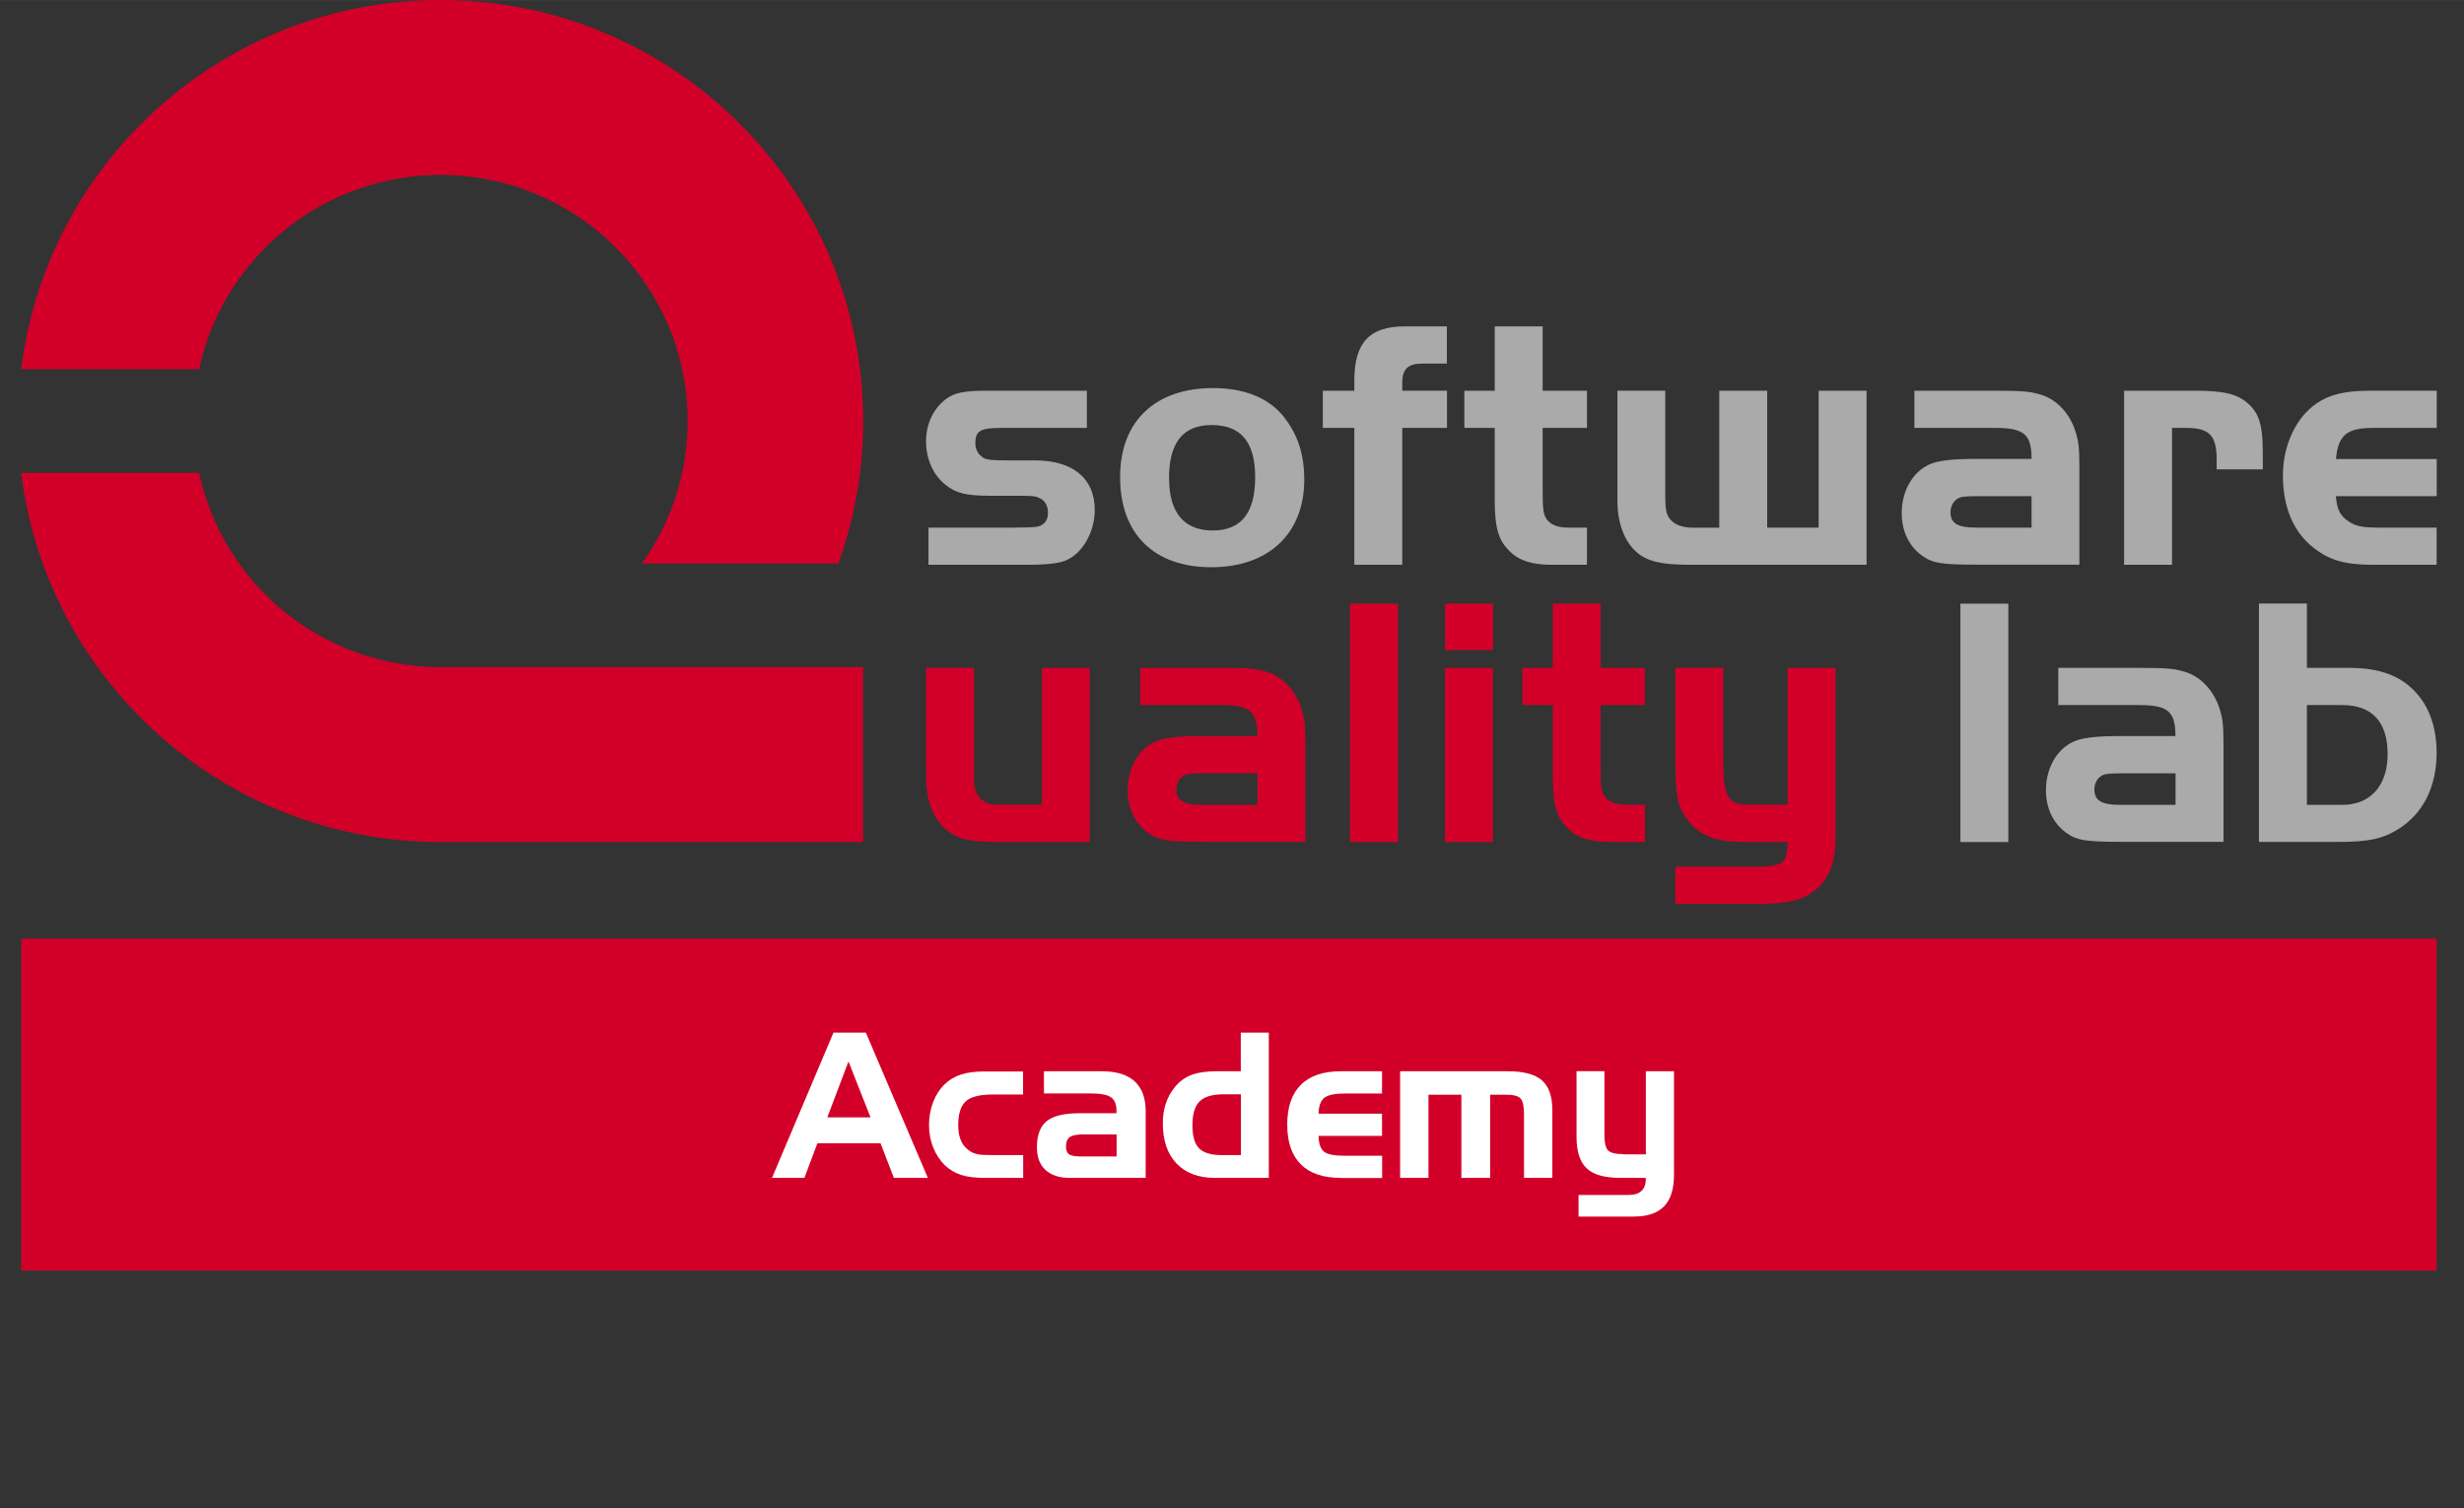
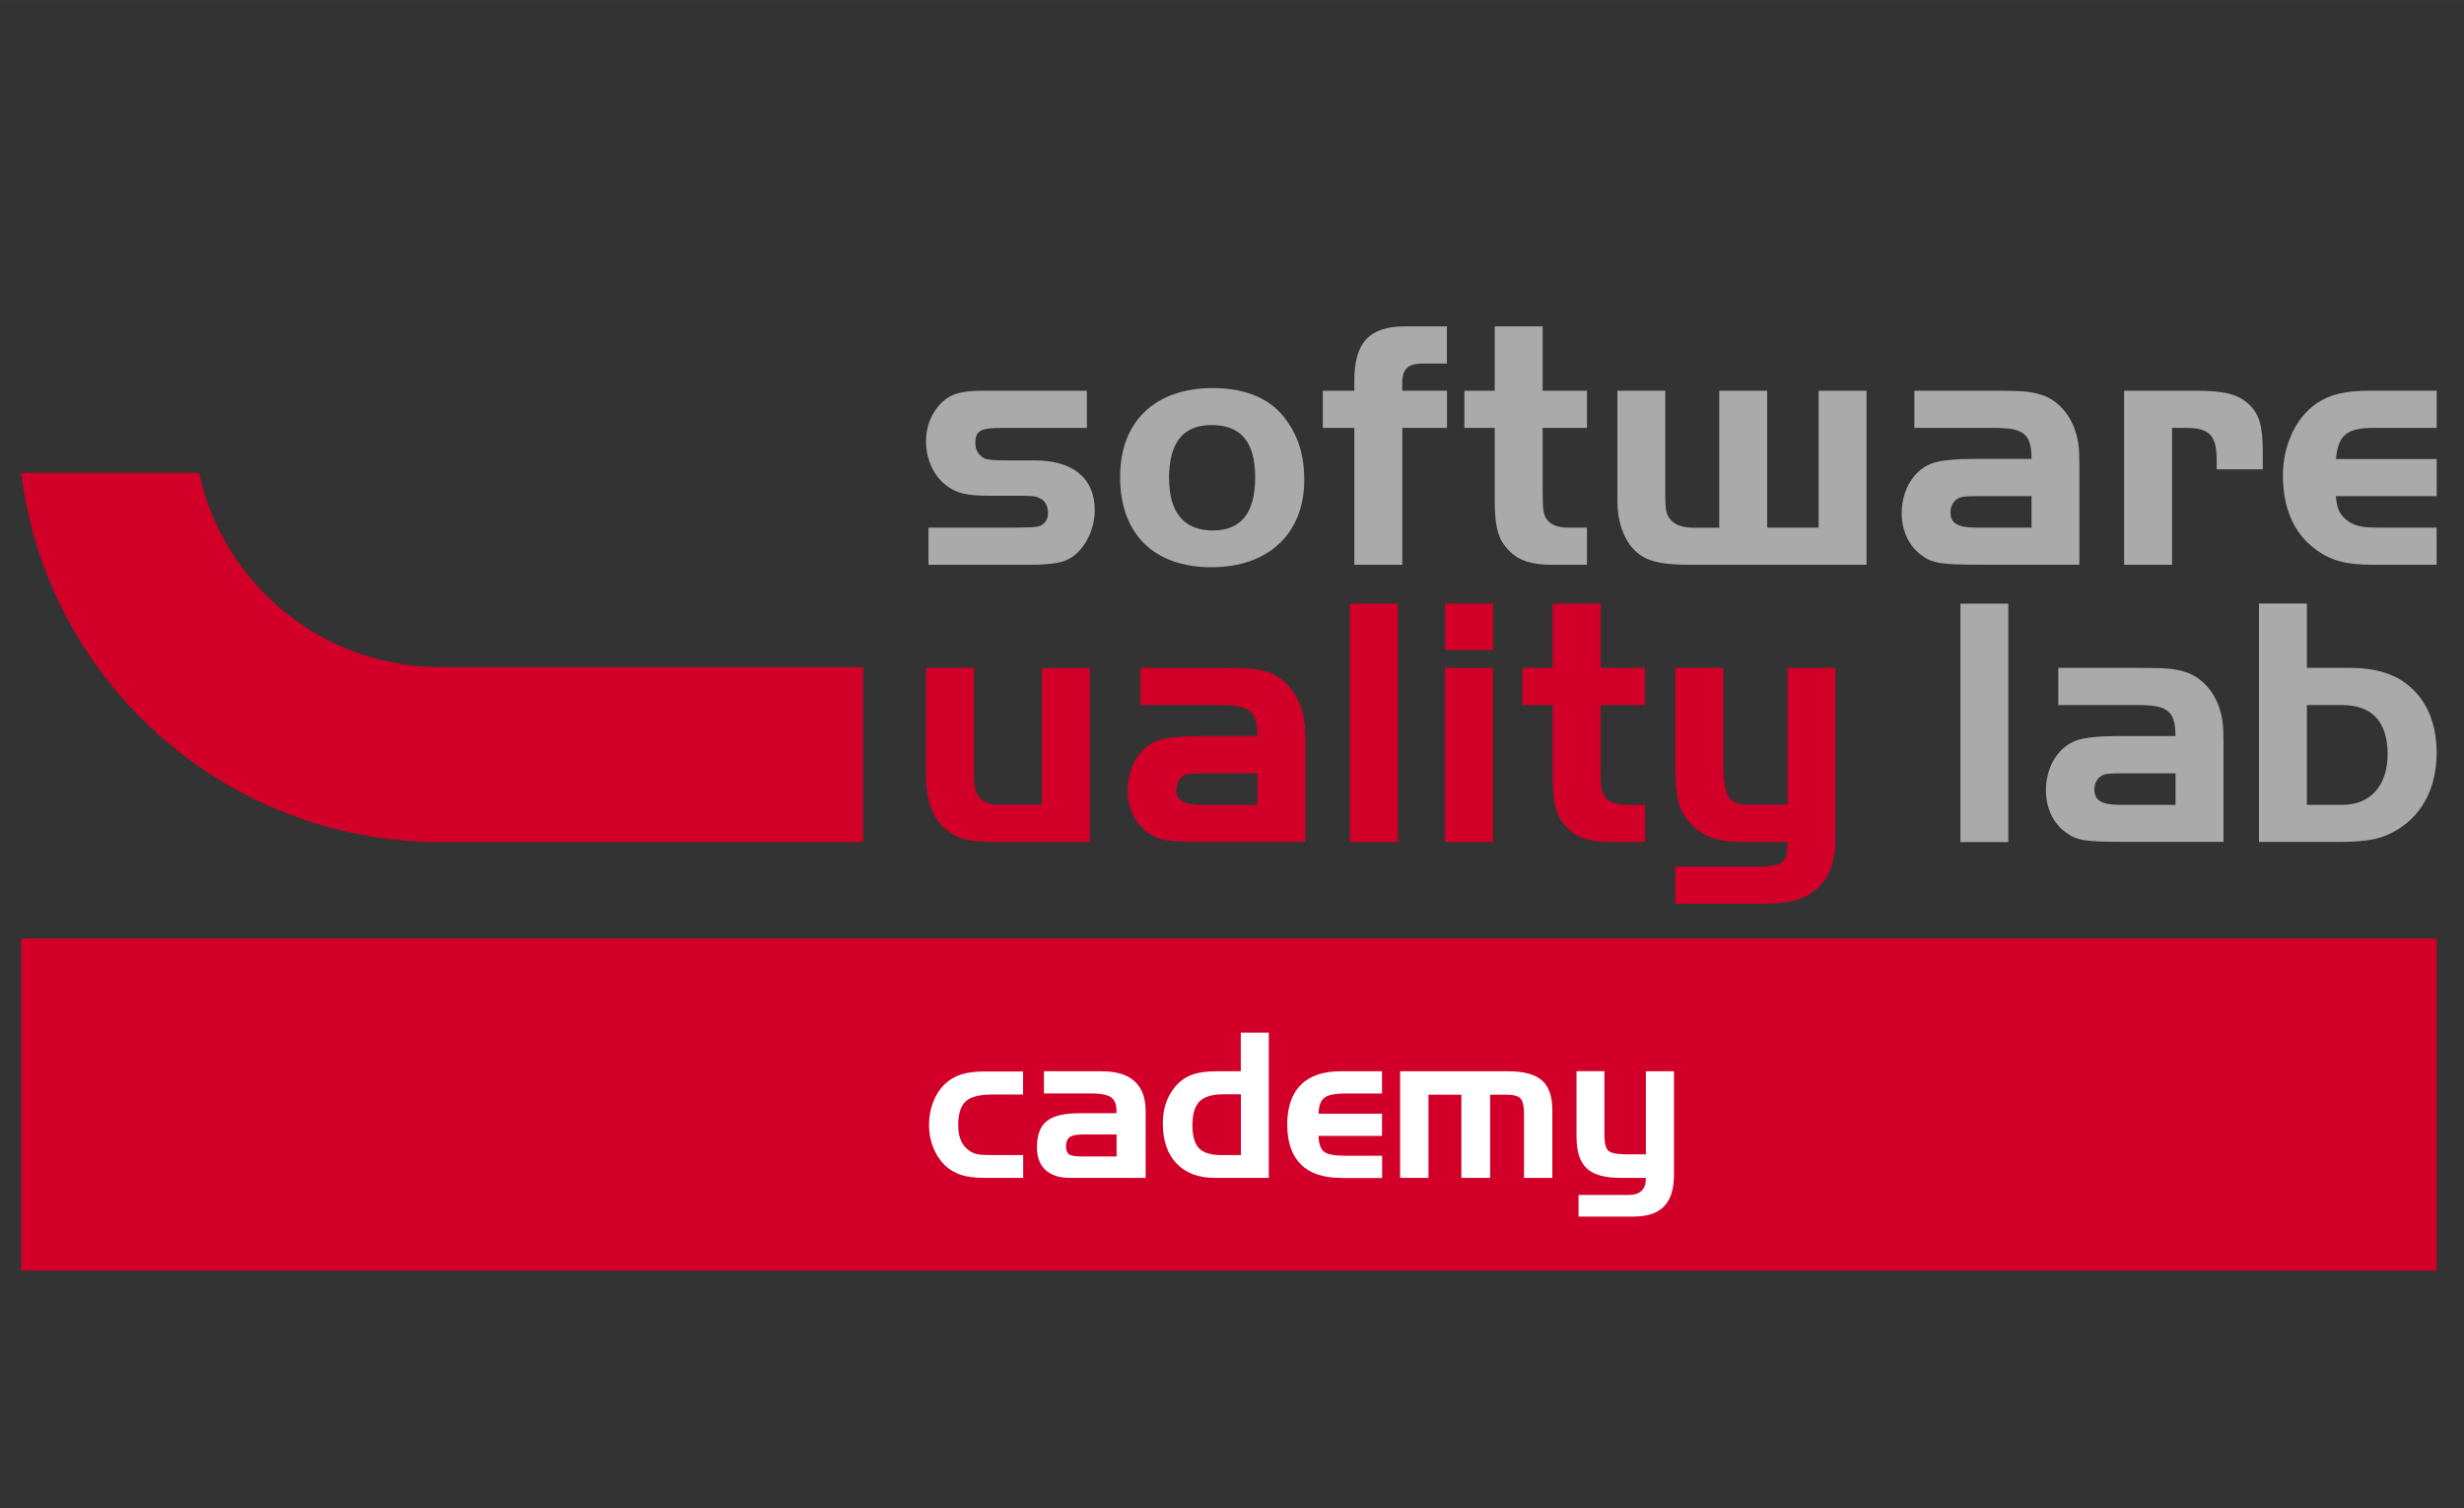
<svg xmlns="http://www.w3.org/2000/svg" id="Ebene_1" data-name="Ebene 1" width="81.61mm" height="49.96mm" viewBox="0 0 231.33 141.61">
  <rect x="0" y="0" width="231.33" height="141.61" fill="#333333" stroke="none" />
  <rect x="1.99" y="88.11" width="226.77" height="31.17" style="fill: #d20029;" />
  <g>
    <path d="M102.04,40.17h-7.99c-2.01,0-2.48.27-2.48,1.44,0,.6.27,1.07.77,1.38.3.17.84.23,2.15.23h2.65c3.59,0,5.64,1.68,5.64,4.66,0,2.01-1.11,4.03-2.65,4.7-.64.3-1.81.44-3.66.44h-9.3v-3.49h7.99c1.11,0,1.75-.03,2.12-.07.7-.1,1.11-.57,1.11-1.31,0-.67-.3-1.21-.84-1.41-.3-.17-.77-.2-1.88-.2h-2.75c-2.15,0-3.16-.23-4.13-1.01-1.14-.87-1.85-2.42-1.85-4.09s.7-3.09,1.88-3.99c.77-.57,1.74-.77,3.62-.77h9.6v3.49Z" style="fill: #aaa;" />
    <path d="M120.57,39.19c1.27,1.61,1.88,3.49,1.88,5.84,0,5.07-3.36,8.22-8.73,8.22s-8.56-3.12-8.56-8.46,3.39-8.36,8.73-8.36c2.95,0,5.27.94,6.68,2.75ZM109.76,44.93c0,3.19,1.41,4.87,4.09,4.87s3.99-1.64,3.99-5-1.38-4.9-4.09-4.9-4,1.68-4,5.03Z" style="fill: #aaa;" />
    <path d="M124.19,40.17v-3.49h2.96v-.97c0-3.56,1.44-5.07,4.73-5.07h3.96v3.49h-2.28c-1.37,0-1.91.5-1.91,1.81v.74h4.2v3.49h-4.2v12.85h-4.5v-12.85h-2.96Z" style="fill: #aaa;" />
    <path d="M140.33,30.64h4.5v6.04h4.16v3.49h-4.16v5.94c0,1.68.07,2.18.37,2.62.37.54,1.07.8,2.01.8h1.78v3.49h-3.26c-1.88,0-3.09-.37-3.96-1.24-1.11-1.04-1.44-2.25-1.44-4.9v-6.71h-2.85v-3.49h2.85v-6.04Z" style="fill: #aaa;" />
    <path d="M161.41,36.68h4.5v12.85h4.83v-12.85h4.5v16.34h-16.52c-2.98,0-4.36-.37-5.4-1.51-.94-1.04-1.47-2.62-1.47-4.43v-10.4h4.49v9.7c0,1.61.11,2.05.61,2.52.44.44,1.14.64,2.08.64h2.38v-12.85Z" style="fill: #aaa;" />
    <path d="M190.73,43.09c0-2.32-.7-2.92-3.42-2.92h-7.58v-3.49h7.58c2.72,0,3.32.07,4.39.4,1.44.47,2.62,1.75,3.15,3.42.3.94.37,1.58.37,3.32v9.19h-9.46c-3.49,0-4.33-.13-5.34-.87-1.21-.87-1.88-2.32-1.88-3.96,0-2.28,1.21-4.16,2.99-4.73.73-.23,2.04-.37,3.69-.37h5.5ZM185.53,46.58q-1.07,0-1.44.1c-.6.17-.97.74-.97,1.41,0,1.04.67,1.44,2.41,1.44h5.2v-2.95h-5.2Z" style="fill: #aaa;" />
    <path d="M206.07,36.68c2.75,0,3.99.3,5.03,1.24,1,.91,1.34,2.05,1.34,4.53v1.61h-4.33v-.87c0-2.32-.67-3.02-2.88-3.02h-1.31v12.85h-4.5v-16.34h6.65Z" style="fill: #aaa;" />
    <path d="M228.76,46.58h-9.46c.1,1.24.4,1.85,1.21,2.38.64.44,1.34.57,2.75.57h5.5v3.49h-5.97c-2.59,0-4.03-.4-5.51-1.54-1.95-1.48-2.95-3.83-2.95-6.85,0-2.85,1.24-5.47,3.19-6.78,1.24-.84,2.72-1.17,4.94-1.17h6.31v3.49h-5.97c-2.45,0-3.29.67-3.49,2.92h9.46v3.49Z" style="fill: #aaa;" />
  </g>
  <g>
    <path d="M97.81,62.7h4.5v16.34h-8.83c-2.62,0-3.69-.3-4.83-1.31-1.14-1.07-1.71-2.69-1.71-4.97v-10.07h4.5v10.5c0,1.48.81,2.35,2.15,2.35h4.23v-12.85Z" style="fill: #d20029;" />
    <path d="M118.05,69.11c0-2.32-.7-2.92-3.42-2.92h-7.58v-3.49h7.58c2.72,0,3.32.07,4.39.4,1.45.47,2.62,1.75,3.16,3.42.3.94.37,1.58.37,3.32v9.19h-9.46c-3.49,0-4.33-.13-5.34-.87-1.21-.87-1.88-2.32-1.88-3.96,0-2.28,1.21-4.16,2.99-4.73.74-.23,2.05-.37,3.69-.37h5.5ZM112.85,72.6q-1.07,0-1.44.1c-.61.17-.97.74-.97,1.41,0,1.04.67,1.45,2.42,1.45h5.2v-2.96h-5.2Z" style="fill: #d20029;" />
    <path d="M126.74,79.05v-22.38h4.5v22.38h-4.5Z" style="fill: #d20029;" />
    <path d="M135.67,56.66h4.5v4.36h-4.5v-4.36ZM140.16,62.7v16.34h-4.5v-16.34h4.5Z" style="fill: #d20029;" />
    <path d="M145.77,56.66h4.5v6.04h4.16v3.49h-4.16v5.94c0,1.68.06,2.18.37,2.62.37.54,1.07.8,2.02.8h1.78v3.49h-3.25c-1.88,0-3.09-.37-3.96-1.24-1.11-1.04-1.45-2.25-1.45-4.9v-6.71h-2.85v-3.49h2.85v-6.04Z" style="fill: #d20029;" />
    <path d="M167.82,62.7h4.5v16.01c0,2.62-.84,4.33-2.62,5.34-.97.54-2.38.8-4.4.8h-8.02v-3.49h8.02c.57,0,1.34-.1,1.68-.23.54-.2.74-.57.81-1.48l.03-.61h-3.99c-2.55,0-3.89-.44-5.07-1.68-1.17-1.28-1.47-2.38-1.47-5.54v-9.13h4.5v8.69c0,3.39.44,4.16,2.35,4.16h3.69v-12.85Z" style="fill: #d20029;" />
  </g>
  <g>
    <path d="M184.05,79.05v-22.38h4.5v22.38h-4.5Z" style="fill: #aaa;" />
    <path d="M204.24,69.11c0-2.32-.7-2.92-3.42-2.92h-7.58v-3.49h7.58c2.72,0,3.32.07,4.4.4,1.44.47,2.62,1.75,3.16,3.42.3.94.37,1.58.37,3.32v9.19h-9.46c-3.49,0-4.33-.13-5.33-.87-1.21-.87-1.88-2.32-1.88-3.96,0-2.28,1.21-4.16,2.99-4.73.73-.23,2.05-.37,3.69-.37h5.5ZM199.05,72.6q-1.07,0-1.45.1c-.6.17-.97.74-.97,1.41,0,1.04.67,1.45,2.42,1.45h5.2v-2.96h-5.2Z" style="fill: #aaa;" />
    <path d="M220.57,62.7c2.99,0,5,.81,6.45,2.55,1.14,1.34,1.74,3.26,1.74,5.4,0,3.22-1.28,5.74-3.59,7.18-1.51.94-2.82,1.21-5.77,1.21h-7.32v-22.38h4.5v6.04h3.99ZM216.58,75.56h3.32c2.65,0,4.26-1.81,4.26-4.77s-1.41-4.6-4.26-4.6h-3.32v9.36Z" style="fill: #aaa;" />
  </g>
  <g>
-     <path d="M41.34,16.42c12.81-.01,23.2,10.32,23.22,23.08,0,5-1.59,9.62-4.29,13.4h18.44c1.51-4.18,2.33-8.68,2.33-13.38C81.03,17.69,63.27,0,41.36,0,21.1,0,4.39,15.13,1.99,34.66h16.7c2.24-10.41,11.52-18.23,22.65-18.24Z" style="fill: #d20029;" />
    <path d="M81.03,62.63v16.42h-39.67c-20.26,0-36.97-15.12-39.37-34.66h16.7c2.24,10.43,11.54,18.24,22.67,18.24h39.68Z" style="fill: #d20029;" />
  </g>
  <g>
    <rect y="96.94" width="231.33" height="44.67" style="fill: none;" />
-     <path d="M78.25,96.94h3.04l5.82,13.64h-3.19l-1.25-3.25h-5.93l-1.22,3.25h-3.04l5.77-13.64ZM79.66,99.65l-1.99,5.25h4.06l-2.07-5.25Z" style="fill: #fff;" />
    <path d="M93.25,108.44h2.81v2.14h-3.59c-.91,0-1.66-.09-2.24-.28-.58-.19-1.09-.49-1.53-.91-.46-.46-.83-1.02-1.09-1.67-.26-.66-.39-1.36-.39-2.09,0-.77.13-1.5.39-2.17.26-.67.62-1.23,1.09-1.68.44-.42.95-.72,1.54-.91.59-.19,1.33-.28,2.22-.28h3.59v2.16h-2.81c-1.24,0-2.1.21-2.57.64-.47.43-.71,1.18-.71,2.24,0,.61.1,1.12.29,1.52.19.4.49.73.89.97.2.12.43.2.69.25.26.05.73.07,1.41.07Z" style="fill: #fff;" />
    <path d="M98.01,100.57h5.42c1.37,0,2.4.31,3.09.94.69.63,1.04,1.56,1.04,2.8v6.27h-7.11c-1,0-1.76-.25-2.3-.75-.54-.5-.8-1.21-.8-2.13,0-1.14.31-1.96.92-2.45.62-.5,1.64-.74,3.07-.74h3.48v-.25c0-.59-.17-1.01-.52-1.25-.35-.24-.97-.36-1.87-.36h-4.42v-2.07ZM101.52,108.57h3.31v-2.07h-3.12c-.62,0-1.04.08-1.28.25-.23.17-.35.46-.35.87,0,.35.09.6.28.74.19.14.57.21,1.15.21Z" style="fill: #fff;" />
    <path d="M119.13,110.58h-5.08c-1.53,0-2.73-.45-3.59-1.35s-1.29-2.16-1.29-3.78c0-.66.09-1.27.27-1.82s.45-1.06.82-1.52c.43-.55.95-.94,1.56-1.18.61-.24,1.41-.36,2.41-.36h2.26v-3.63h2.63v13.64ZM116.5,108.44v-5.71h-1.6c-1.07,0-1.83.22-2.28.67-.45.45-.67,1.2-.67,2.24s.21,1.73.62,2.16c.41.42,1.12.64,2.12.64h1.81Z" style="fill: #fff;" />
    <path d="M125.89,110.58c-1.66,0-2.91-.42-3.76-1.27-.85-.84-1.28-2.09-1.28-3.73s.43-2.89,1.28-3.74,2.11-1.27,3.76-1.27h3.86v2.09h-3.5c-.96,0-1.6.14-1.93.41-.33.27-.51.76-.53,1.48h5.96v2.09h-5.96c.02.72.19,1.21.5,1.47.31.26.96.39,1.95.39h3.52v2.09h-3.86Z" style="fill: #fff;" />
    <path d="M131.44,100.57h10.15c1.47,0,2.53.29,3.18.86s.97,1.51.97,2.8v6.35h-2.66v-6c0-.74-.11-1.22-.33-1.46s-.68-.35-1.37-.35h-1.48v7.81h-2.7v-7.81h-3.09v7.81h-2.66v-10.01Z" style="fill: #fff;" />
    <path d="M152.4,108.37h2.12v-7.8h2.64v9.74c0,1.32-.31,2.3-.93,2.94s-1.56.96-2.84.96h-5.19v-2.03h4.73c.51,0,.9-.12,1.17-.37.27-.25.41-.6.41-1.06v-.17h-2.34c-1.5,0-2.56-.29-3.2-.89s-.96-1.58-.96-2.96v-6.17h2.62v5.96c0,.75.11,1.25.34,1.48s.7.35,1.42.35Z" style="fill: #fff;" />
  </g>
</svg>